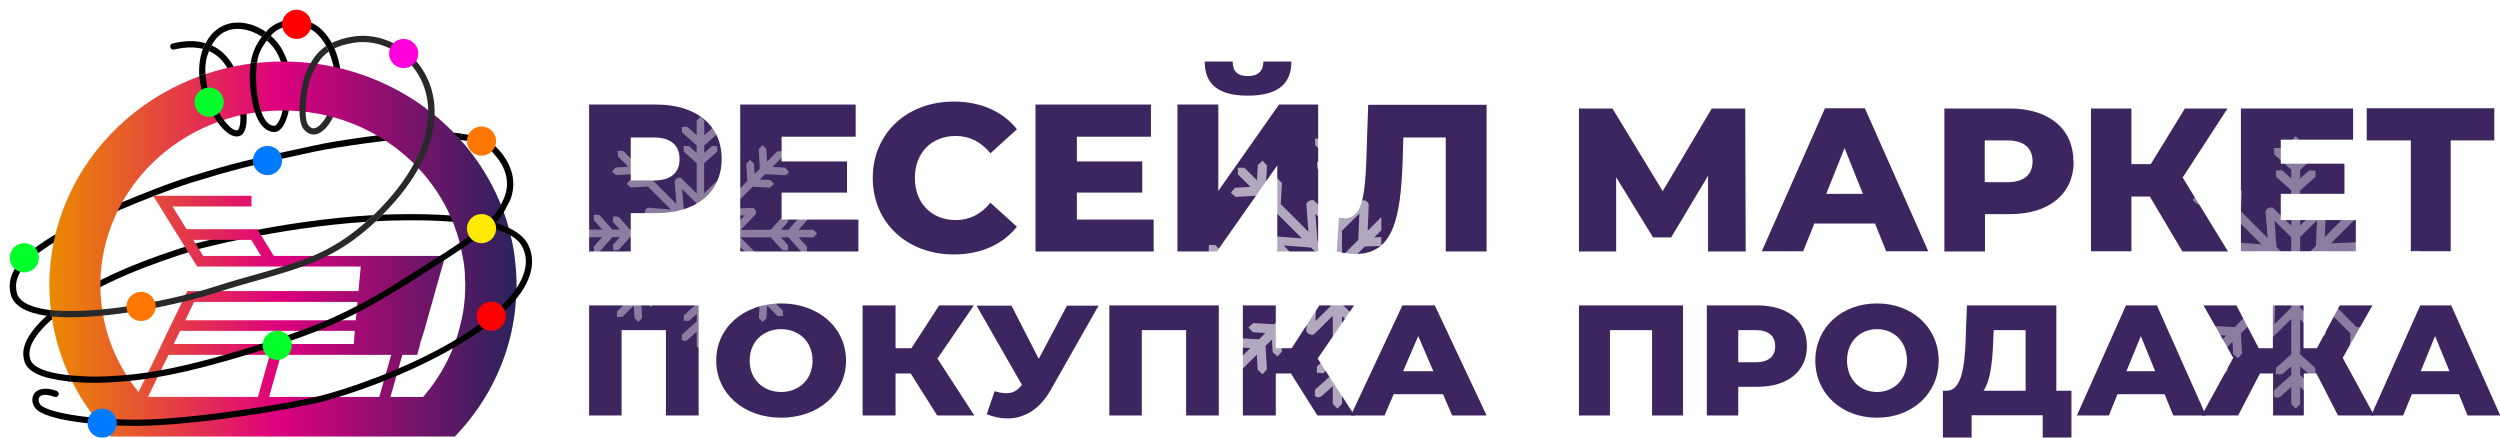
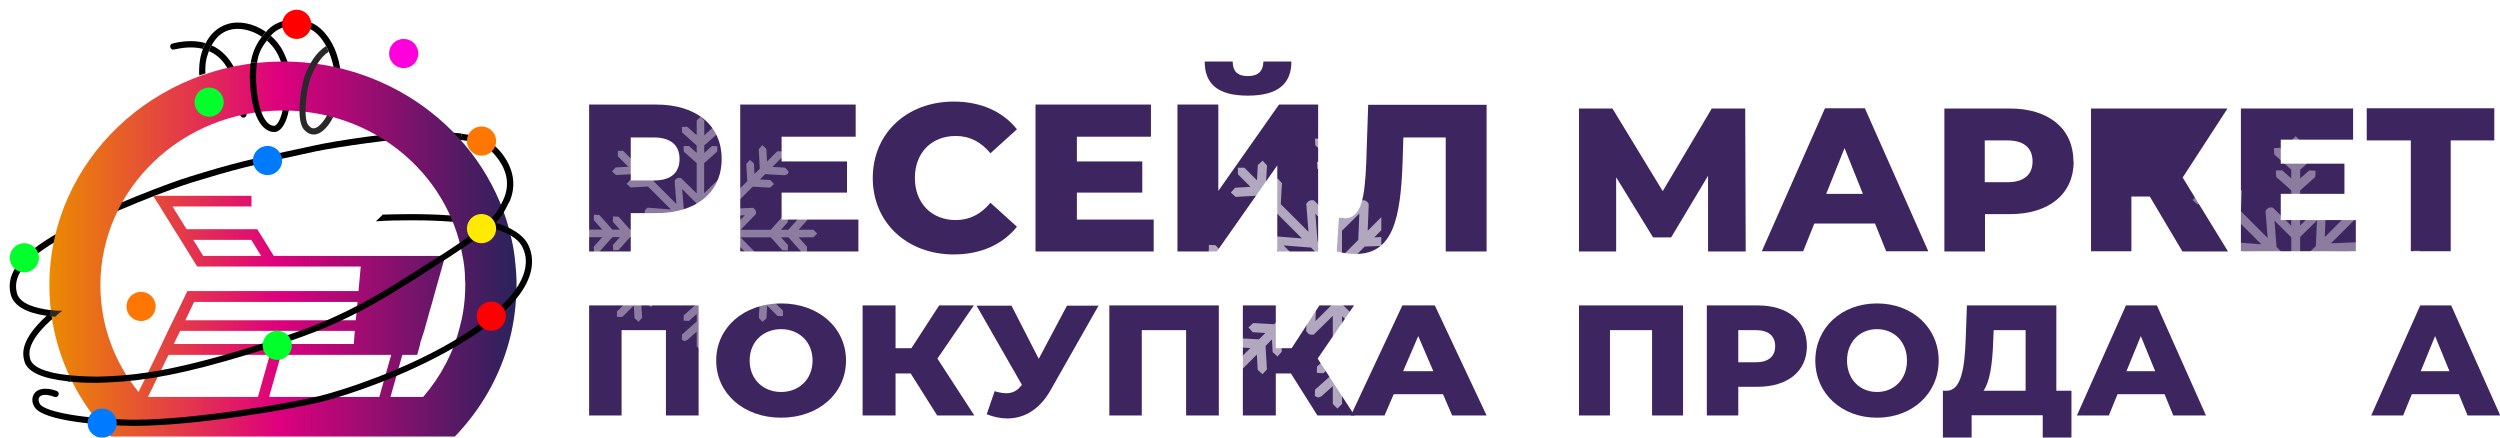
<svg xmlns="http://www.w3.org/2000/svg" width="257" height="45" viewBox="0 0 257 45" fill="none">
  <g clip-path="url(#clip0_57_2)">
    <path d="M21.143 4.441C21.015 4.619 20.914 4.823 20.863 5.026C20.073 4.823 19.131 4.823 18.087 5.051C17.934 5.077 17.858 5.102 17.807 5.102C17.654 5.102 17.501 4.975 17.501 4.797C17.476 4.619 17.603 4.467 17.782 4.467C17.807 4.467 17.883 4.441 17.96 4.416C19.157 4.161 20.226 4.161 21.143 4.441Z" fill="black" />
    <path d="M25.345 11.765C25.345 11.943 25.217 12.095 25.039 12.095H25.014C24.861 12.095 24.708 11.968 24.708 11.79C24.632 10.086 23.995 7.95 23.256 6.806C22.798 6.094 22.212 5.56 21.474 5.255C21.55 5.051 21.627 4.848 21.754 4.67C22.569 5.026 23.256 5.636 23.791 6.475C24.708 7.874 25.268 10.188 25.345 11.765Z" fill="black" />
    <path d="M27.356 3.297C27.178 3.449 27.051 3.602 26.923 3.78C25.828 3.043 24.53 2.788 23.537 3.093C22.773 3.322 22.162 3.882 21.754 4.67C21.627 4.848 21.55 5.051 21.474 5.255C21.194 5.967 21.067 6.628 21.117 7.543L20.481 7.747C20.43 6.755 20.557 5.814 20.863 5.026C20.914 4.823 21.015 4.619 21.143 4.441C21.627 3.475 22.391 2.788 23.358 2.483C24.53 2.102 26.083 2.381 27.356 3.297Z" fill="black" />
    <path d="M29.699 11.281V11.409L29.393 11.358H29.317L29.062 11.307H29.037V11.18C29.368 9.476 29.648 7.874 28.579 5.636C28.299 5.051 27.891 4.568 27.433 4.161C27.56 4.009 27.687 3.831 27.84 3.678C28.349 4.111 28.808 4.67 29.139 5.357C30.336 7.772 30.005 9.552 29.699 11.281Z" fill="black" />
    <path d="M34.767 10.697C34.639 11.18 34.461 11.663 34.206 12.121L33.646 11.816C33.85 11.409 34.054 10.951 34.156 10.544C34.69 8.586 34.41 6.704 33.799 5.306C33.723 5.102 33.621 4.899 33.519 4.721C33.01 3.78 32.347 3.144 31.711 2.915C30.336 2.407 28.859 2.636 28.018 3.475C27.942 3.551 27.891 3.602 27.84 3.678C27.687 3.831 27.56 4.009 27.433 4.161C26.872 4.899 26.567 5.484 26.44 6.374L25.777 6.45C25.93 5.458 26.287 4.594 26.923 3.78C27.051 3.602 27.178 3.449 27.356 3.297C27.407 3.195 27.484 3.119 27.56 3.043C28.579 2.025 30.31 1.72 31.915 2.305C32.755 2.61 33.519 3.373 34.105 4.416C34.206 4.594 34.283 4.772 34.385 4.975C35.072 6.552 35.327 8.637 34.767 10.697Z" fill="black" />
    <path d="M32.373 14.943C34.512 14.46 40.725 13.545 43.807 13.468C43.807 13.697 43.73 13.901 43.654 14.13C40.573 14.231 34.588 15.121 32.5 15.553C25.548 17.028 23.893 17.486 19.819 18.732C17.68 19.368 11.313 21.809 7.264 23.971C2.859 26.285 1.229 28.141 1.738 30.124C2.019 31.268 3.776 31.701 5.176 31.879H5.253V32.082L5.202 32.514C5.176 32.514 5.125 32.514 5.1 32.489C4.998 32.489 4.896 32.489 4.794 32.464C2.655 32.158 1.407 31.421 1.102 30.277C0.516 27.937 2.273 25.903 6.959 23.386C11.033 21.224 17.476 18.758 19.615 18.122C23.74 16.85 25.395 16.418 32.373 14.943Z" fill="black" />
    <path d="M47.448 13.723L47.372 14.384H47.219C46.481 14.257 45.335 14.104 44.342 14.104C44.392 13.901 44.443 13.697 44.469 13.494C45.462 13.519 46.71 13.646 47.423 13.723H47.448Z" fill="black" />
-     <path d="M38.383 22.114C38.128 22.368 37.873 22.597 37.644 22.801C28.502 23.411 20.328 25.623 20.252 25.649C15.693 27.073 10.193 29.031 6.399 31.955C6.068 31.955 5.762 31.93 5.456 31.904C9.353 28.675 15.21 26.539 20.073 25.038C20.175 25.013 28.859 22.648 38.383 22.114Z" fill="black" />
    <path d="M7.29 38.592L7.239 39.228C7.239 39.228 7.061 39.202 6.984 39.202C4.209 38.897 2.706 38.185 2.477 37.015C2.35 36.481 2.07 35.184 4.234 32.998C4.412 32.82 4.591 32.642 4.794 32.464C4.922 32.362 5.023 32.235 5.151 32.158C5.176 32.108 5.202 32.108 5.227 32.082C5.304 32.006 5.38 31.955 5.456 31.904C5.762 31.93 6.068 31.955 6.399 31.955C6.144 32.133 5.889 32.337 5.66 32.565C5.329 32.82 4.998 33.125 4.692 33.43C2.757 35.388 2.986 36.431 3.088 36.837C3.266 37.727 4.667 38.312 7.035 38.566C7.112 38.566 7.213 38.592 7.29 38.592Z" fill="black" />
    <path d="M50.224 22.724C50.046 22.877 49.867 23.055 49.638 23.233C46.888 22.648 43.578 22.648 42.075 22.648C40.929 22.648 39.783 22.674 38.637 22.75C38.816 22.572 39.019 22.394 39.198 22.216C39.248 22.165 39.299 22.114 39.325 22.063C40.242 22.038 41.158 22.012 42.075 22.012C44.647 22.012 47.754 22.114 50.224 22.724Z" fill="black" />
    <path d="M52.974 27.047C52.898 26.183 52.77 25.344 52.567 24.504C50.275 14.13 40.624 6.323 29.088 6.323C15.821 6.323 5.074 16.622 5.074 29.311C5.074 33.506 6.246 37.422 8.283 40.804C8.92 41.847 9.633 42.839 10.422 43.779C10.728 44.161 11.059 44.517 11.39 44.873H46.761C47.958 43.627 49.002 42.279 49.893 40.804C51.548 38.058 52.643 34.956 52.974 31.625C53.05 30.862 53.102 30.099 53.102 29.311V28.878C53.076 28.268 53.05 27.658 52.974 27.047ZM26.516 40.804H15.21L17.323 36.481H27.738L26.898 39.431L26.516 40.804ZM36.575 32.921H19.055L19.946 31.04H36.753L36.575 32.921ZM36.473 34.015L36.371 35.362H17.858L18.52 34.015H36.473ZM38.994 40.804H27.662L28.171 38.999L28.884 36.481H40.216L40.063 37.015L38.994 40.804ZM47.295 33.506C46.633 36.227 45.309 38.719 43.501 40.804H40.14L41.362 36.481H42.89L43.196 35.362V35.261L43.603 34.015L43.909 32.921L44.163 32.006L44.443 31.04L44.749 29.921L45.462 27.403L45.767 26.31H28.146L27.127 24.657L26.44 23.564H19.182L17.73 21.224H25.854V20.131H15.744L16.432 21.224L17.883 23.564L18.571 24.657L19.59 26.31L20.277 27.403H37.084L36.855 29.921H19.258L18.724 31.04L17.807 32.921L17.272 34.015L16.636 35.362L16.101 36.481L14.242 40.296C11.772 37.27 10.32 33.455 10.32 29.311C10.32 19.393 18.724 11.358 29.088 11.358C38.332 11.358 45.997 17.74 47.525 26.183C47.703 27.022 47.805 27.861 47.805 28.751C47.83 28.929 47.83 29.133 47.83 29.311C47.83 29.743 47.805 30.201 47.779 30.633C47.703 31.625 47.55 32.565 47.295 33.506ZM26.847 26.31H20.888L19.87 24.657H25.828L26.847 26.31Z" fill="url(#paint0_linear_57_2)" />
    <path d="M74.186 16.342C74.186 19.775 71.589 21.911 67.464 21.911H64.841V25.852H60.563V10.748H67.464C71.589 10.748 74.186 12.883 74.186 16.342ZM69.858 16.342C69.858 14.943 68.966 14.13 67.209 14.13H64.841V18.554H67.209C68.992 18.554 69.858 17.74 69.858 16.342Z" fill="#3D2560" />
    <path d="M88.243 22.546V25.852H76.096V10.748H87.963V14.053H80.349V16.596H87.072V19.8H80.349V22.572H88.243V22.546Z" fill="#3D2560" />
    <path d="M89.72 18.3C89.72 13.697 93.234 10.442 98.047 10.442C100.823 10.442 103.089 11.46 104.541 13.29L101.816 15.757C100.874 14.613 99.703 13.977 98.251 13.977C95.755 13.977 94.049 15.706 94.049 18.3C94.049 20.893 95.781 22.623 98.251 22.623C99.703 22.623 100.874 21.987 101.816 20.843L104.541 23.309C103.064 25.14 100.823 26.157 98.047 26.157C93.26 26.157 89.72 22.902 89.72 18.3Z" fill="#3D2560" />
    <path d="M118.598 22.546V25.852H106.451V10.748H118.317V14.053H110.703V16.596H117.426V19.8H110.703V22.572H118.598V22.546Z" fill="#3D2560" />
    <path d="M121.042 10.748H125.244V19.622L131.483 10.748H135.506V25.852H131.305V17.003L125.091 25.852H121.042V10.748ZM123.843 6.323H126.721C126.721 7.315 127.205 7.823 128.274 7.823C129.344 7.823 129.853 7.315 129.879 6.323H132.756C132.756 8.586 131.406 9.832 128.274 9.832C125.142 9.832 123.843 8.586 123.843 6.323Z" fill="#3D2560" />
    <path d="M152.823 10.748V25.852H148.621V14.13H144.266L144.19 16.596C143.986 22.496 143.197 26.107 139.352 26.107C138.766 26.107 138.129 26.03 137.416 25.852L137.645 22.368C137.849 22.419 138.027 22.445 138.231 22.445C139.988 22.445 140.294 20.207 140.447 16.799L140.65 10.773H152.823V10.748Z" fill="#3D2560" />
    <path d="M175.588 25.852V18.071L171.794 24.403H169.935L166.141 18.224V25.852H162.321V11.154H165.759L170.928 19.648L175.97 11.154H179.408L179.459 25.852H175.614H175.588Z" fill="#3D2560" />
    <path d="M192.726 22.979H186.513L185.367 25.827H181.114L187.608 11.129H191.708L198.227 25.827H193.898L192.752 22.979H192.726ZM191.504 19.927L189.62 15.223L187.735 19.927H191.529H191.504Z" fill="#3D2560" />
    <path d="M213.175 16.596C213.175 19.927 210.654 22.012 206.63 22.012H204.058V25.852H199.882V11.154H206.605C210.628 11.154 213.149 13.239 213.149 16.596H213.175ZM208.947 16.596C208.947 15.223 208.082 14.435 206.35 14.435H204.033V18.732H206.35C208.082 18.732 208.947 17.944 208.947 16.596Z" fill="#3D2560" />
-     <path d="M220.992 20.207H219.108V25.827H214.957V11.154H219.108V16.876H221.094L224.608 11.154H228.988L224.379 18.249L229.039 25.852H224.354L221.018 20.232L220.992 20.207Z" fill="#3D2560" />
+     <path d="M220.992 20.207H219.108V25.827H214.957V11.154H219.108H221.094L224.608 11.154H228.988L224.379 18.249L229.039 25.852H224.354L221.018 20.232L220.992 20.207Z" fill="#3D2560" />
    <path d="M242.179 22.623V25.827H230.364V11.154H241.899V14.358H234.463V16.825H241.008V19.927H234.463V22.623H242.154H242.179Z" fill="#3D2560" />
    <path d="M256.44 14.435H251.932V25.827H247.833V14.435H243.3V11.129H256.414V14.435H256.44Z" fill="#3D2560" />
    <path d="M71.818 31.396V42.711H68.457V33.938H63.899V42.711H60.563V31.396H71.818Z" fill="#3D2560" />
    <path d="M73.626 37.066C73.626 33.684 76.453 31.192 80.298 31.192C84.143 31.192 86.97 33.684 86.97 37.066C86.97 40.448 84.143 42.94 80.298 42.94C76.453 42.94 73.626 40.448 73.626 37.066ZM83.532 37.066C83.532 35.108 82.106 33.837 80.298 33.837C78.49 33.837 77.064 35.108 77.064 37.066C77.064 39.024 78.49 40.296 80.298 40.296C82.106 40.296 83.532 39.024 83.532 37.066Z" fill="#3D2560" />
    <path d="M93.616 38.389H92.063V42.711H88.676V31.396H92.063V35.795H93.693L96.545 31.396H100.11L96.367 36.863L100.161 42.711H96.341L93.616 38.389Z" fill="#3D2560" />
    <path d="M112.944 31.396L107.979 40.143C106.909 42.025 105.356 43.017 103.548 43.017C102.86 43.017 102.147 42.864 101.434 42.584L102.249 40.219C102.707 40.346 103.089 40.423 103.446 40.423C104.108 40.423 104.592 40.169 105.05 39.558L100.39 31.421H103.981L106.782 36.888L109.685 31.421H112.995L112.944 31.396Z" fill="#3D2560" />
    <path d="M125.295 31.396V42.711H121.933V33.938H117.375V42.711H114.039V31.396H125.295Z" fill="#3D2560" />
    <path d="M132.705 38.389H131.152V42.711H127.765V31.396H131.152V35.795H132.782L135.634 31.396H139.199L135.455 36.863L139.25 42.711H135.43L132.705 38.389Z" fill="#3D2560" />
    <path d="M148.341 40.525H143.273L142.331 42.711H138.868L144.164 31.396H147.5L152.823 42.711H149.283L148.341 40.525ZM147.348 38.16L145.794 34.549L144.241 38.16H147.322H147.348Z" fill="#3D2560" />
    <path d="M173.016 31.396V42.711H169.833V33.938H165.504V42.711H162.321V31.396H173.016Z" fill="#3D2560" />
    <path d="M185.749 35.591C185.749 38.16 183.788 39.762 180.681 39.762H178.695V42.711H175.461V31.396H180.681C183.788 31.396 185.749 32.998 185.749 35.591ZM182.489 35.591C182.489 34.549 181.827 33.938 180.478 33.938H178.695V37.244H180.478C181.802 37.244 182.489 36.634 182.489 35.591Z" fill="#3D2560" />
    <path d="M186.615 37.066C186.615 33.684 189.314 31.192 192.955 31.192C196.597 31.192 199.296 33.684 199.296 37.066C199.296 40.448 196.597 42.94 192.955 42.94C189.314 42.94 186.615 40.448 186.615 37.066ZM196.037 37.066C196.037 35.108 194.687 33.837 192.955 33.837C191.224 33.837 189.874 35.108 189.874 37.066C189.874 39.024 191.224 40.296 192.955 40.296C194.687 40.296 196.037 39.024 196.037 37.066Z" fill="#3D2560" />
    <path d="M212.945 40.169V44.975H209.992V42.686H202.683V44.975H199.729V40.169H200.137C201.588 40.143 201.97 37.905 202.072 34.879L202.199 31.396H211.392V40.169H212.945ZM203.905 40.169H208.234V33.938H204.949L204.899 35.159C204.822 37.371 204.567 39.228 203.905 40.169Z" fill="#3D2560" />
    <path d="M222.495 40.525H217.682L216.791 42.711H213.506L218.548 31.396H221.731L226.773 42.711H223.412L222.52 40.525H222.495ZM221.553 38.16L220.076 34.549L218.599 38.16H221.527H221.553Z" fill="#3D2560" />
-     <path d="M238.181 38.389H236.832V42.711H233.674V38.389H232.324L230.083 42.711H226.34L229.574 36.786L226.518 31.396H229.905L232.197 35.795H233.649V31.396H236.806V35.795H238.181L240.524 31.396H243.885L240.83 36.786L244.064 42.711H240.346L238.13 38.389H238.181Z" fill="#3D2560" />
    <path d="M252.747 40.525H247.934L247.043 42.711H243.758L248.8 31.396H251.983L257.025 42.711H253.664L252.773 40.525H252.747ZM251.805 38.16L250.328 34.549L248.851 38.16H251.78H251.805Z" fill="#3D2560" />
-     <path d="M25.345 11.765C25.421 13.112 25.141 13.85 24.555 14.002C24.479 14.028 24.402 14.028 24.326 14.028C22.747 14.028 21.066 10.493 20.761 9.323C20.608 8.815 20.532 8.281 20.481 7.747L21.117 7.543C21.168 8.027 21.245 8.688 21.372 9.145C21.805 10.722 23.435 13.392 24.3 13.392H24.402C24.555 13.341 24.759 12.883 24.708 11.79H25.345V11.765Z" fill="black" />
    <path d="M29.674 11.434C29.393 12.756 28.859 13.545 28.222 13.57H28.171C27.636 13.57 26.083 13.189 25.727 8.993C25.676 8.306 25.625 7.365 25.777 6.45L26.44 6.374C26.287 7.213 26.312 8.281 26.363 8.942C26.618 11.917 27.484 12.934 28.171 12.934H28.197C28.4 12.934 28.808 12.477 29.062 11.307L29.317 11.358H29.393L29.674 11.434Z" fill="black" />
-     <path d="M44.469 13.494C44.443 13.697 44.392 13.901 44.342 14.104C43.654 16.698 41.973 19.444 39.325 22.063C39.299 22.114 39.248 22.165 39.197 22.216C39.019 22.394 38.816 22.572 38.637 22.75C34.639 26.513 31.253 27.454 26.643 28.776C25.294 29.158 23.919 29.539 22.365 30.048C18.138 31.396 11.848 32.616 7.239 32.616C6.679 32.616 6.169 32.591 5.66 32.565C5.889 32.337 6.144 32.133 6.399 31.955C10.957 32.133 17.705 30.862 22.161 29.438C23.74 28.929 25.192 28.522 26.465 28.166C30.947 26.895 34.003 26.03 37.644 22.801C37.873 22.597 38.128 22.368 38.383 22.114C38.51 22.012 38.612 21.911 38.739 21.784C41.286 19.241 42.966 16.622 43.654 14.13C43.73 13.901 43.781 13.697 43.807 13.468C44.24 11.51 44.036 9.654 43.196 8.027C41.846 5.407 38.994 3.933 36.244 4.416C35.505 4.543 34.894 4.721 34.385 4.975C34.283 4.772 34.206 4.594 34.105 4.416C34.665 4.136 35.327 3.933 36.142 3.78C39.147 3.246 42.279 4.873 43.781 7.747C44.672 9.476 44.902 11.434 44.469 13.494Z" fill="#292929" />
    <path d="M6.399 31.955C6.144 32.133 5.889 32.337 5.66 32.565C5.507 32.54 5.355 32.54 5.202 32.514H5.1L5.151 32.158V31.879H5.253C5.253 31.879 5.38 31.904 5.456 31.904C5.762 31.93 6.068 31.955 6.399 31.955Z" fill="#292929" />
    <path d="M34.206 12.121C33.901 12.706 33.239 13.723 32.373 13.824C32.067 13.85 31.634 13.774 31.227 13.29C30.336 12.248 31.023 8.535 31.354 7.721C31.889 6.399 32.475 5.433 33.519 4.721C33.621 4.899 33.723 5.102 33.799 5.306C32.933 5.891 32.424 6.781 31.94 7.976C31.558 8.891 31.1 12.171 31.711 12.883C31.915 13.112 32.067 13.214 32.297 13.189C32.704 13.138 33.213 12.604 33.646 11.816L34.206 12.121Z" fill="#292929" />
    <path d="M52.287 20.843L52.21 21.021C51.879 21.682 51.65 22.19 50.937 22.902L50.428 23.411C49.333 24.326 47.448 25.649 43.934 27.861L42.712 28.649C40.343 30.124 38.128 31.548 34.716 33.125C32.22 34.294 28.409 35.617 23.282 37.092C17.119 38.846 13.758 39.253 10.015 39.355H9.811C9.327 39.355 8.283 39.355 7.239 39.228L7.29 38.592C8.41 38.694 9.582 38.719 9.989 38.719C13.07 38.643 16.381 38.389 23.104 36.481C28.197 35.007 31.983 33.693 34.461 32.54C37.822 30.989 39.936 29.641 42.355 28.115L43.603 27.327C46.735 25.394 48.518 24.123 49.638 23.233C49.867 23.055 50.046 22.877 50.224 22.724C51.09 21.911 51.319 21.402 51.624 20.766L51.726 20.563C52.618 18.681 51.828 17.079 50.988 16.062C50.224 15.121 49.485 14.638 47.346 14.384L47.448 13.748C49.791 14.028 50.657 14.638 51.523 15.681C52.847 17.334 53.127 19.164 52.312 20.868L52.287 20.843Z" fill="black" />
    <path d="M7.29 38.592L7.239 39.228C7.239 39.228 7.061 39.202 6.984 39.202L7.035 38.566C7.035 38.566 7.213 38.592 7.29 38.592Z" fill="black" />
    <path d="M53.356 30.353C52.108 32.031 49.995 33.786 47.041 35.515C41.77 38.643 35.581 40.677 33.035 41.313C30.132 42.05 19.971 43.779 13.936 43.779H13.656C10.575 43.754 4.489 43.322 3.572 41.872C3.241 41.389 3.241 40.804 3.572 40.397C3.75 40.169 4.361 39.66 5.838 40.194C5.991 40.27 6.093 40.448 6.017 40.601C5.966 40.779 5.787 40.855 5.609 40.804C4.743 40.474 4.234 40.575 4.056 40.804C3.928 40.982 3.928 41.262 4.107 41.542C4.667 42.381 8.945 43.093 13.656 43.144H13.936C19.921 43.144 30.005 41.414 32.882 40.703C35.403 40.067 41.515 38.083 46.735 34.981C49.587 33.277 51.65 31.599 52.847 29.972C54.044 28.37 54.375 26.793 53.738 25.471C53.28 24.454 52.007 23.818 50.428 23.411L50.937 22.902C52.541 23.386 53.815 24.123 54.324 25.216C54.833 26.284 55.062 28.064 53.356 30.353Z" fill="black" />
    <g filter="url(#filter0_f_57_2)">
      <circle cx="50.5" cy="32.5" r="1.5" fill="#FF0000" />
    </g>
    <g filter="url(#filter1_f_57_2)">
      <circle cx="27.5" cy="16.5" r="1.5" fill="#007BFF" />
    </g>
    <g filter="url(#filter2_f_57_2)">
      <circle cx="10.5" cy="43.5" r="1.5" fill="#007BFF" />
    </g>
    <g filter="url(#filter3_f_57_2)">
      <circle cx="41.5" cy="5.5" r="1.5" fill="#FF00DD" />
    </g>
    <g filter="url(#filter4_f_57_2)">
      <circle cx="14.5" cy="31.5" r="1.5" fill="#FF7700" />
    </g>
    <g filter="url(#filter5_f_57_2)">
      <circle cx="49.5" cy="14.5" r="1.5" fill="#FF7700" />
    </g>
    <g clip-path="url(#clip1_57_2)">
      <path opacity="0.4" d="M80.488 32.488H79.937L78.864 31.416L78.793 32.722L78.379 33.094L78.007 32.68L78.121 30.679L77.576 30.133L77.516 31.212L77.103 31.584L76.731 31.17L76.833 29.396L74.472 27.035L74.658 29.408C74.586 29.576 74.424 29.69 74.244 29.702L74.022 29.714L72.398 28.144V31.236L73.723 32.416L73.753 32.968L73.741 32.98L73.201 32.998L72.398 32.279V33.046L73.897 34.382L73.927 34.933L73.915 34.945L73.375 34.963L72.398 34.094V35.611L72.009 36L71.62 35.611V34.094L70.643 34.963L70.361 35.065L70.091 34.933L70.109 34.394L70.127 34.376L71.626 33.04V32.273L70.823 32.992L70.271 32.962L70.289 32.422L70.307 32.404L71.632 31.224V28.108L70.007 29.702L69.888 29.714C69.708 29.738 69.528 29.654 69.426 29.498L69.36 29.396L69.45 27.119L67.185 29.384L67.287 31.158L66.915 31.572L66.502 31.2L66.442 30.121L65.897 30.667L66.01 32.668L65.639 33.082L65.225 32.71L65.154 31.404L63.979 32.578H63.422V32.021L64.596 30.846L63.29 30.774L62.918 30.361L63.332 29.989L65.333 30.103L65.879 29.558L64.8 29.498L64.428 29.085L64.842 28.713L66.616 28.815L68.881 26.55L66.604 26.64L66.502 26.574C66.346 26.478 66.262 26.298 66.286 26.112L66.298 25.992L67.892 24.369H64.776L63.596 25.693L63.578 25.711L63.038 25.729L63.008 25.177L63.727 24.375H62.96L61.624 25.873L61.606 25.891L61.067 25.909L61.037 25.357L61.906 24.381H60.389L60 23.991L60.389 23.602H61.906L61.037 22.625L61.055 22.085L61.067 22.073L61.618 22.103L62.954 23.602H63.721L63.002 22.799L63.02 22.259L63.032 22.247L63.59 22.277L64.77 23.602H67.862L66.292 21.977L66.28 21.864C66.256 21.684 66.346 21.504 66.502 21.408L66.604 21.348L68.971 21.534L66.61 19.173L64.836 19.275L64.422 18.903L64.794 18.49L65.873 18.43L65.327 17.885L63.326 17.998L62.912 17.627L63.284 17.213L64.59 17.142L63.518 16.069V15.512H64.069L65.142 16.584L65.213 15.278L65.627 14.906L65.999 15.32L65.885 17.321L66.43 17.867L66.49 16.788L66.903 16.416L67.275 16.83L67.173 18.604L69.534 20.965L69.348 18.598L69.414 18.496C69.51 18.34 69.69 18.256 69.876 18.28L69.996 18.292L71.62 19.886V16.77L70.295 15.584L70.265 15.032L70.277 15.02L70.817 15.002L71.62 15.721V14.954L70.121 13.618L70.091 13.067L70.103 13.049L70.643 13.031L71.62 13.9V12.389L72.009 12L72.398 12.389V13.906L73.375 13.037L73.927 13.067L73.909 13.606L73.891 13.624L72.392 14.96V15.727L73.195 15.008L73.747 15.038L73.729 15.578L73.711 15.595L72.386 16.776V19.868L74.01 18.298L74.13 18.286C74.31 18.262 74.49 18.352 74.586 18.508L74.646 18.61L74.556 20.887L76.821 18.622L76.719 16.848L77.091 16.434L77.504 16.806L77.564 17.885L78.109 17.339L77.996 15.338L78.367 14.924L78.781 15.296L78.852 16.602L79.901 15.554H80.452V16.111L79.404 17.16L80.71 17.232L81.082 17.645L80.968 17.903L80.668 18.017L78.667 17.903L78.121 18.448L79.2 18.508L79.572 18.921L79.158 19.293L77.384 19.191L75.119 21.456L77.396 21.366L77.498 21.426C77.654 21.522 77.738 21.702 77.72 21.882L77.708 22.002L76.138 23.625H79.23L80.41 22.301L80.428 22.283L80.968 22.265L80.998 22.817L80.279 23.619H81.046L82.382 22.121L82.4 22.103L82.939 22.091L82.969 22.643L82.1 23.619H83.617L84.006 24.009L83.617 24.398H82.1L82.969 25.375L82.951 25.915L82.939 25.927L82.388 25.897L81.052 24.398H80.285L81.004 25.201L80.986 25.741L80.974 25.753L80.422 25.723L79.236 24.398H76.12L77.714 26.023L77.726 26.142C77.75 26.328 77.666 26.502 77.51 26.604L77.408 26.67L75.041 26.484L77.402 28.845L79.176 28.743L79.59 29.115L79.218 29.528L78.139 29.588L78.685 30.133L80.686 30.02L81.1 30.391L80.728 30.805L79.422 30.876L80.494 31.949V32.5L80.488 32.488ZM73.873 28.575L73.687 26.244L72.392 24.95V27.125L73.873 28.575ZM76.569 25.873L75.095 24.392H72.95L74.244 25.687L76.569 25.873ZM75.125 23.608L76.575 22.127L74.334 22.217L72.95 23.602H75.125V23.608ZM71.614 27.095V24.95L70.229 26.334L70.139 28.563L71.62 27.089L71.614 27.095ZM73.777 21.666L73.867 19.425L72.386 20.875V23.05L73.771 21.666H73.777ZM71.056 24.392H68.911L67.437 25.873L69.666 25.783L71.05 24.398L71.056 24.392ZM71.608 23.056V20.911L70.127 19.437L70.313 21.762L71.608 23.056ZM71.056 23.608L69.762 22.313L67.431 22.127L68.881 23.608H71.056Z" fill="white" />
    </g>
    <g clip-path="url(#clip2_57_2)">
      <path opacity="0.4" d="M245.899 37.899H245.253L244.001 36.647L243.913 38.168L243.429 38.598L242.998 38.117L243.133 35.782L242.497 35.146L242.426 36.401L241.945 36.832L241.515 36.351L241.632 34.282L238.88 31.529L239.092 34.295C239.011 34.494 238.823 34.625 238.608 34.638L238.348 34.652L236.454 32.821V36.428L238.002 37.808L238.039 38.454L238.025 38.471L237.396 38.491L236.458 37.653V38.551L238.204 40.109L238.241 40.755L238.224 40.772L237.595 40.792L236.458 39.776V41.546L236 42.003L235.542 41.546V39.779L234.405 40.792L234.075 40.907L233.759 40.755L233.776 40.126L233.796 40.106L235.542 38.548V37.65L234.604 38.487L233.958 38.45L233.975 37.821L233.995 37.804L235.542 36.425V32.788L233.652 34.645L233.514 34.662C233.302 34.689 233.09 34.588 232.975 34.41L232.901 34.292L233.009 31.634L230.364 34.278L230.482 36.347L230.051 36.829L229.57 36.398L229.5 35.143L228.864 35.779L228.998 38.114L228.568 38.595L228.087 38.164L227.999 36.644L226.63 38.013H225.98V37.364L227.35 35.994L225.829 35.907L225.398 35.426L225.879 34.995L228.214 35.13L228.85 34.494L227.595 34.423L227.165 33.942L227.646 33.511L229.715 33.629L232.36 30.984L229.702 31.092L229.584 31.018C229.402 30.904 229.304 30.695 229.331 30.48L229.348 30.342L231.205 28.451H227.568L226.189 29.999L226.172 30.019L225.546 30.036L225.509 29.39L226.347 28.451H225.449L223.891 30.197L223.874 30.217L223.245 30.234L223.208 29.588L224.221 28.451H222.458L222 27.993L222.458 27.536H224.227L223.211 26.398L223.231 25.769L223.248 25.756L223.894 25.793L225.452 27.539H226.35L225.513 26.6L225.533 25.971L225.546 25.958L226.192 25.991L227.572 27.539H231.179L229.348 25.645L229.331 25.51C229.308 25.298 229.405 25.09 229.587 24.975L229.702 24.901L232.467 25.113L229.715 22.361L227.646 22.479L227.165 22.048L227.595 21.567L228.85 21.496L228.214 20.86L225.879 20.995L225.398 20.564L225.829 20.08L227.35 19.992L226.098 18.741V18.095H226.744L227.996 19.346L228.083 17.826L228.564 17.395L228.995 17.876L228.86 20.211L229.496 20.847L229.567 19.592L230.048 19.161L230.479 19.642L230.361 21.712L233.113 24.464L232.898 21.698L232.972 21.58C233.086 21.399 233.295 21.301 233.51 21.328L233.648 21.345L235.539 23.202V19.565L233.991 18.186L233.954 17.54L233.971 17.523L234.6 17.503L235.539 18.34V17.442L233.793 15.884L233.756 15.238L233.773 15.221L234.402 15.201L235.539 16.214V14.458L235.997 14L236.454 14.458V16.227L237.591 15.215L238.237 15.252L238.221 15.877L238.2 15.894L236.454 17.452V18.35L237.393 17.513L238.039 17.55L238.022 18.179L238.002 18.199L236.454 19.578V23.185L238.348 21.352L238.486 21.335C238.698 21.311 238.907 21.409 239.021 21.59L239.095 21.708L238.988 24.366L241.632 21.722L241.515 19.652L241.945 19.171L242.426 19.602L242.497 20.857L243.133 20.221L242.998 17.886L243.429 17.405L243.91 17.836L243.998 19.356L245.219 18.135H245.865V18.781L244.644 20.002L246.164 20.09L246.595 20.571L246.46 20.867L246.111 21.002L243.776 20.867L243.14 21.503L244.395 21.574L244.825 22.055L244.341 22.485L242.272 22.368L239.627 25.012L242.285 24.905L242.403 24.979C242.584 25.093 242.682 25.302 242.658 25.514L242.642 25.651L240.808 27.546H244.415L245.794 25.998L245.811 25.978L246.437 25.961L246.474 26.607L245.636 27.546H246.534L248.092 25.8L248.109 25.779L248.738 25.763L248.775 26.409L247.763 27.546H249.532L249.99 28.003L249.532 28.461H247.766L248.779 29.598L248.758 30.227L248.742 30.244L248.096 30.207L246.538 28.461H245.64L246.477 29.4L246.457 30.029L246.444 30.042L245.798 30.005L244.418 28.458H240.781L242.638 30.349L242.655 30.486C242.682 30.698 242.581 30.907 242.403 31.025L242.285 31.099L239.519 30.883L242.272 33.636L244.341 33.518L244.822 33.949L244.391 34.43L243.136 34.5L243.772 35.136L246.107 35.002L246.588 35.432L246.158 35.913L244.637 36.001L245.888 37.253V37.899H245.899ZM238.184 33.34L237.968 30.618L236.458 29.107V31.647L238.184 33.343V33.34ZM241.326 30.184L239.607 28.458H237.107L238.618 29.968L241.329 30.18L241.326 30.184ZM239.644 27.546L241.34 25.82L238.725 25.927L237.107 27.546H239.644ZM235.546 31.607V29.107L233.927 30.725L233.82 33.33L235.546 31.61V31.607ZM238.073 25.278L238.18 22.664L236.454 24.36V26.896L238.073 25.278ZM234.896 28.454H232.397L230.677 30.18L233.281 30.073L234.9 28.454H234.896ZM235.542 26.896V24.396L233.816 22.677L234.028 25.389L235.539 26.9L235.542 26.896ZM234.893 27.542L233.382 26.032L230.66 25.82L232.356 27.546H234.896L234.893 27.542Z" fill="white" />
    </g>
  </g>
  <g clip-path="url(#clip3_57_2)">
    <path opacity="0.6" d="M147.724 37.743H147.055L145.762 36.449L145.674 38.025L145.177 38.472L144.735 37.975L144.873 35.559L144.215 34.901L144.144 36.2L143.646 36.648L143.199 36.15L143.32 34.005L140.475 31.157L140.696 34.022C140.613 34.226 140.414 34.364 140.193 34.375L139.923 34.392L137.961 32.495V36.228L139.564 37.654L139.602 38.323L139.586 38.34L138.934 38.362L137.961 37.494V38.423L139.768 40.037L139.807 40.706L139.79 40.723L139.138 40.745L137.961 39.694V41.525L137.486 42L137.011 41.525V39.694L135.834 40.745L135.492 40.867L135.166 40.712L135.182 40.059L135.204 40.043L137.011 38.428V37.499L136.039 38.367L135.37 38.329L135.387 37.676L135.409 37.66L137.011 36.233V32.468L135.055 34.392L134.912 34.409C134.691 34.436 134.475 34.331 134.354 34.143L134.276 34.022L134.387 31.268L131.652 34.005L131.773 36.15L131.326 36.648L130.829 36.2L130.757 34.901L130.099 35.559L130.238 37.975L129.79 38.472L129.293 38.025L129.204 36.449L127.785 37.87H127.116V37.201L128.536 35.78L126.961 35.691L126.514 35.194L127.011 34.746L129.425 34.884L130.083 34.226L128.785 34.154L128.337 33.657L128.834 33.209L130.978 33.33L133.713 30.593L130.961 30.704L130.84 30.627C130.652 30.505 130.552 30.289 130.575 30.068L130.591 29.924L132.514 27.967H128.751L127.326 29.571L127.309 29.593L126.663 29.609L126.624 28.94L127.492 27.967H126.564L124.95 29.775L124.934 29.797L124.282 29.814L124.243 29.145L125.293 27.967H123.475L123 27.492L123.475 27.016H125.304L124.254 25.838L124.276 25.186L124.293 25.169L124.961 25.208L126.575 27.016H127.503L126.635 26.043L126.657 25.391L126.674 25.374L127.343 25.413L128.768 27.016H132.497L130.602 25.053L130.586 24.915C130.558 24.694 130.663 24.478 130.851 24.362L130.972 24.285L133.834 24.506L130.989 21.659L128.845 21.78L128.348 21.332L128.796 20.835L130.094 20.763L129.436 20.105L127.022 20.243L126.525 19.795L126.972 19.298L128.547 19.209L127.254 17.915V17.246H127.923L129.215 18.54L129.304 16.964L129.801 16.517L130.249 17.014L130.11 19.43L130.768 20.088L130.84 18.789L131.337 18.341L131.785 18.839L131.663 20.984L134.508 23.831L134.287 20.967L134.365 20.846C134.486 20.658 134.702 20.558 134.923 20.58L135.066 20.597L137.022 22.521V18.756L135.42 17.324L135.381 16.655L135.398 16.638L136.05 16.616L137.022 17.484V16.555L135.215 14.941L135.177 14.272L135.193 14.255L135.845 14.233L137.022 15.284V13.476L137.497 13L137.972 13.476V15.306L139.149 14.255L139.818 14.294L139.801 14.941L139.779 14.957L137.972 16.566V17.495L138.945 16.627L139.613 16.666L139.597 17.318L139.575 17.335L137.972 18.761V22.499L139.934 20.602L140.077 20.586C140.298 20.558 140.514 20.663 140.63 20.851L140.707 20.973L140.597 23.726L143.331 20.989L143.21 18.844L143.657 18.347L144.155 18.794L144.227 20.094L144.884 19.436L144.746 17.02L145.193 16.522L145.691 16.97L145.779 18.546L147.044 17.279H147.713V17.948L146.448 19.215L148.022 19.303L148.47 19.801L148.331 20.11L147.972 20.249L145.558 20.11L144.901 20.768L146.199 20.84L146.646 21.338L146.149 21.786L144.006 21.664L141.271 24.401L144.022 24.29L144.144 24.368C144.331 24.484 144.431 24.7 144.409 24.921L144.392 25.064L142.497 27.027H146.232L147.657 25.424L147.674 25.402L148.326 25.385L148.365 26.054L147.497 27.027H148.425L150.039 25.219L150.055 25.197L150.707 25.181L150.746 25.85L149.696 27.027H151.525L152 27.503L151.525 27.978H149.696L150.746 29.156L150.724 29.808L150.707 29.825L150.039 29.786L148.425 27.978H147.497L148.365 28.951L148.343 29.604L148.326 29.62L147.657 29.582L146.227 27.978H142.464L144.387 29.936L144.403 30.079C144.431 30.3 144.326 30.516 144.138 30.638L144.017 30.715L141.155 30.494L144 33.342L146.144 33.22L146.641 33.668L146.193 34.165L144.895 34.237L145.552 34.895L147.967 34.757L148.464 35.205L148.017 35.702L146.442 35.791L147.735 37.085V37.754L147.724 37.743ZM139.74 33.021L139.519 30.201L137.956 28.636V31.262L139.74 33.015V33.021ZM142.994 29.753L141.215 27.967H138.63L140.193 29.532L142.994 29.753ZM141.249 27.022L143 25.236L140.293 25.346L138.619 27.022H141.243H141.249ZM137.011 31.229V28.642L135.337 30.317L135.227 33.015L137.011 31.235V31.229ZM139.63 24.672L139.74 21.963L137.956 23.715V26.342L139.63 24.666V24.672ZM136.337 27.967H133.751L131.972 29.753L134.669 29.642L136.343 27.967H136.337ZM137.006 26.347V23.76L135.221 21.979L135.442 24.782L137.006 26.347ZM136.337 27.016L134.773 25.451L131.956 25.23L133.707 27.016H136.331H136.337Z" fill="white" />
  </g>
  <g filter="url(#filter6_f_57_2)">
    <circle cx="30.5" cy="2.5" r="1.5" fill="#FF0000" />
  </g>
  <g filter="url(#filter7_f_57_2)">
    <circle cx="2.5" cy="26.5" r="1.5" fill="#00FF2B" />
  </g>
  <g filter="url(#filter8_f_57_2)">
    <circle cx="28.5" cy="35.5" r="1.5" fill="#00FF2B" />
  </g>
  <g filter="url(#filter9_f_57_2)">
    <circle cx="21.5" cy="10.5" r="1.5" fill="#00FF2B" />
  </g>
  <g filter="url(#filter10_f_57_2)">
    <circle cx="49.5" cy="23.5" r="1.5" fill="#FFEA00" />
  </g>
  <defs>
    <filter id="filter0_f_57_2" x="48.2" y="30.2" width="4.6" height="4.6" filterUnits="userSpaceOnUse" color-interpolation-filters="sRGB">
      <feFlood flood-opacity="0" result="BackgroundImageFix" />
      <feBlend mode="normal" in="SourceGraphic" in2="BackgroundImageFix" result="shape" />
      <feGaussianBlur stdDeviation="0.4" result="effect1_foregroundBlur_57_2" />
    </filter>
    <filter id="filter1_f_57_2" x="25.2" y="14.2" width="4.6" height="4.6" filterUnits="userSpaceOnUse" color-interpolation-filters="sRGB">
      <feFlood flood-opacity="0" result="BackgroundImageFix" />
      <feBlend mode="normal" in="SourceGraphic" in2="BackgroundImageFix" result="shape" />
      <feGaussianBlur stdDeviation="0.4" result="effect1_foregroundBlur_57_2" />
    </filter>
    <filter id="filter2_f_57_2" x="8.2" y="41.2" width="4.6" height="4.6" filterUnits="userSpaceOnUse" color-interpolation-filters="sRGB">
      <feFlood flood-opacity="0" result="BackgroundImageFix" />
      <feBlend mode="normal" in="SourceGraphic" in2="BackgroundImageFix" result="shape" />
      <feGaussianBlur stdDeviation="0.4" result="effect1_foregroundBlur_57_2" />
    </filter>
    <filter id="filter3_f_57_2" x="39.2" y="3.2" width="4.6" height="4.6" filterUnits="userSpaceOnUse" color-interpolation-filters="sRGB">
      <feFlood flood-opacity="0" result="BackgroundImageFix" />
      <feBlend mode="normal" in="SourceGraphic" in2="BackgroundImageFix" result="shape" />
      <feGaussianBlur stdDeviation="0.4" result="effect1_foregroundBlur_57_2" />
    </filter>
    <filter id="filter4_f_57_2" x="12.2" y="29.2" width="4.6" height="4.6" filterUnits="userSpaceOnUse" color-interpolation-filters="sRGB">
      <feFlood flood-opacity="0" result="BackgroundImageFix" />
      <feBlend mode="normal" in="SourceGraphic" in2="BackgroundImageFix" result="shape" />
      <feGaussianBlur stdDeviation="0.4" result="effect1_foregroundBlur_57_2" />
    </filter>
    <filter id="filter5_f_57_2" x="47.2" y="12.2" width="4.6" height="4.6" filterUnits="userSpaceOnUse" color-interpolation-filters="sRGB">
      <feFlood flood-opacity="0" result="BackgroundImageFix" />
      <feBlend mode="normal" in="SourceGraphic" in2="BackgroundImageFix" result="shape" />
      <feGaussianBlur stdDeviation="0.4" result="effect1_foregroundBlur_57_2" />
    </filter>
    <filter id="filter6_f_57_2" x="28.2" y="0.2" width="4.6" height="4.6" filterUnits="userSpaceOnUse" color-interpolation-filters="sRGB">
      <feFlood flood-opacity="0" result="BackgroundImageFix" />
      <feBlend mode="normal" in="SourceGraphic" in2="BackgroundImageFix" result="shape" />
      <feGaussianBlur stdDeviation="0.4" result="effect1_foregroundBlur_57_2" />
    </filter>
    <filter id="filter7_f_57_2" x="0.2" y="24.2" width="4.6" height="4.6" filterUnits="userSpaceOnUse" color-interpolation-filters="sRGB">
      <feFlood flood-opacity="0" result="BackgroundImageFix" />
      <feBlend mode="normal" in="SourceGraphic" in2="BackgroundImageFix" result="shape" />
      <feGaussianBlur stdDeviation="0.4" result="effect1_foregroundBlur_57_2" />
    </filter>
    <filter id="filter8_f_57_2" x="26.2" y="33.2" width="4.6" height="4.6" filterUnits="userSpaceOnUse" color-interpolation-filters="sRGB">
      <feFlood flood-opacity="0" result="BackgroundImageFix" />
      <feBlend mode="normal" in="SourceGraphic" in2="BackgroundImageFix" result="shape" />
      <feGaussianBlur stdDeviation="0.4" result="effect1_foregroundBlur_57_2" />
    </filter>
    <filter id="filter9_f_57_2" x="19.2" y="8.2" width="4.6" height="4.6" filterUnits="userSpaceOnUse" color-interpolation-filters="sRGB">
      <feFlood flood-opacity="0" result="BackgroundImageFix" />
      <feBlend mode="normal" in="SourceGraphic" in2="BackgroundImageFix" result="shape" />
      <feGaussianBlur stdDeviation="0.4" result="effect1_foregroundBlur_57_2" />
    </filter>
    <filter id="filter10_f_57_2" x="47.2" y="21.2" width="4.6" height="4.6" filterUnits="userSpaceOnUse" color-interpolation-filters="sRGB">
      <feFlood flood-opacity="0" result="BackgroundImageFix" />
      <feBlend mode="normal" in="SourceGraphic" in2="BackgroundImageFix" result="shape" />
      <feGaussianBlur stdDeviation="0.4" result="effect1_foregroundBlur_57_2" />
    </filter>
    <linearGradient id="paint0_linear_57_2" x1="5.074" y1="25.598" x2="53.102" y2="25.598" gradientUnits="userSpaceOnUse">
      <stop stop-color="#EB8A00" />
      <stop offset="0.49" stop-color="#DE007E" />
      <stop offset="0.62" stop-color="#B20875" />
      <stop offset="0.92" stop-color="#451D61" />
      <stop offset="1" stop-color="#29235C" />
    </linearGradient>
    <clipPath id="clip0_57_2">
      <rect width="256" height="43" fill="white" transform="translate(1 2)" />
    </clipPath>
    <clipPath id="clip1_57_2">
      <rect width="24" height="24" fill="white" transform="translate(60 12)" />
    </clipPath>
    <clipPath id="clip2_57_2">
      <rect width="28" height="28" fill="white" transform="translate(222 14)" />
    </clipPath>
    <clipPath id="clip3_57_2">
      <rect width="34" height="34" fill="white" transform="translate(108 8)" />
    </clipPath>
  </defs>
</svg>